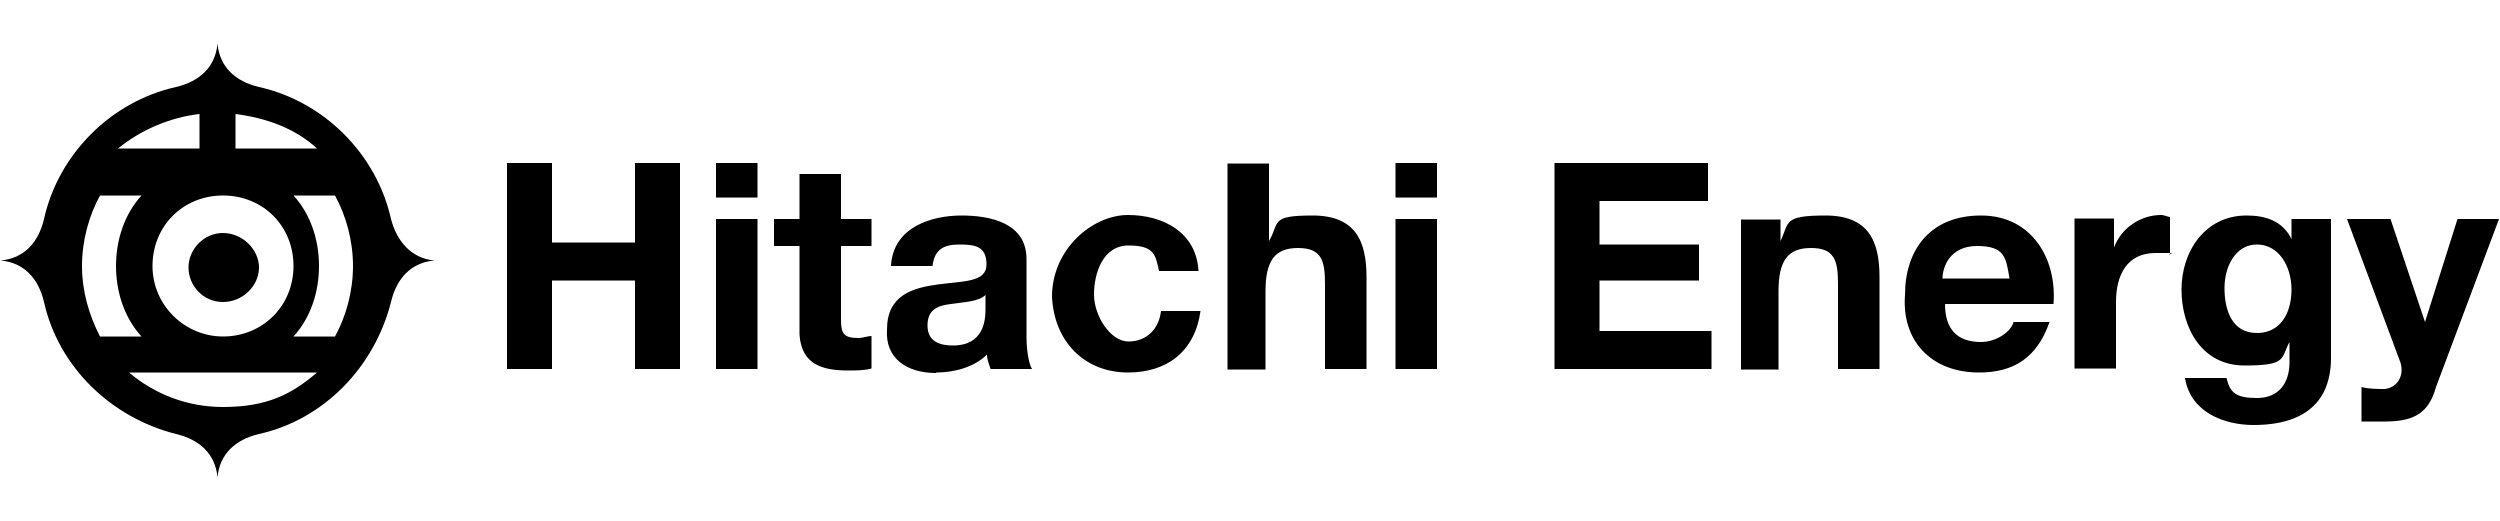
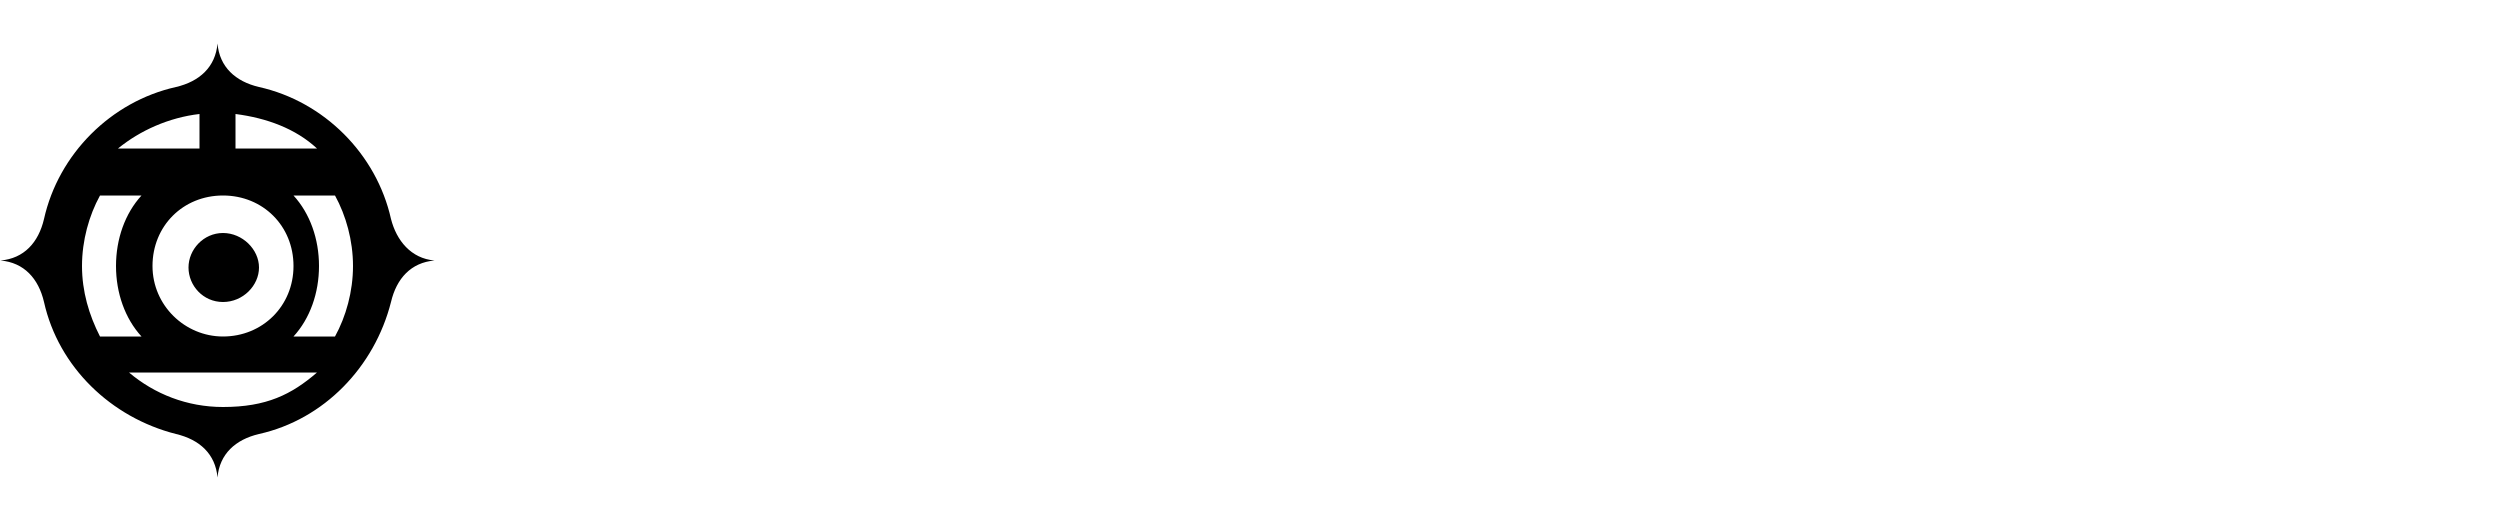
<svg xmlns="http://www.w3.org/2000/svg" id="Calque_1" version="1.1" viewBox="0 0 500 104.2">
  <defs>
    <style>
      .st0 {
        fill-rule: evenodd;
      }
    </style>
  </defs>
-   <path id="HitachiEnergy" d="M110.4,73.8v-17.7h16.6v17.7h9v-41.2h-9v15.9h-16.6v-15.9h-9v41.2h9ZM151.5,39.1v-6.5h-8.3v6.9h8.3v-.4ZM151.5,73.8v-30h-8.3v30h8.3ZM169.6,74.1c1.4,0,3.3,0,4.7-.4v-6.5c-.7,0-1.8.4-2.5.4-2.9,0-3.6-.7-3.6-3.6v-14.8h6.1v-5.4h-6.1v-9h-8.3v9h-5.1v5.4h5.1v17.7c.4,6.1,4.7,7.2,9.8,7.2ZM187.3,74.5c3.6,0,7.6-1.1,10.1-3.6,0,1.1.4,1.8.7,2.9h8.3c-.7-1.1-1.1-4-1.1-6.5v-15.5c0-7.2-7.2-8.7-13-8.7s-13.7,2.2-14.1,10.1h8.3c.4-3.3,2.2-4.3,5.4-4.3s5.4.4,5.4,4-4.7,3.3-9.8,4c-5.1.7-10.1,2.2-10.1,9-.4,5.8,4,8.7,9.8,8.7ZM190.6,69.1c-2.5,0-5.1-.7-5.1-4s2.2-4,4.7-4.3c2.5-.4,5.4-.4,6.9-1.8v2.9c0,2.2-.4,7.2-6.5,7.2ZM225.6,74.5c7.9,0,13.4-4.3,14.5-12.3h-7.9c-.4,3.6-2.9,6.1-6.5,6.1s-6.9-5.1-6.9-9.4,1.8-9.8,6.9-9.8,5.4,1.8,6.1,5.1h7.9c-.4-7.6-6.9-11.2-14.1-11.2s-15.2,6.9-15.2,16.3c.4,9,6.5,15.2,15.2,15.2ZM253.1,73.8v-15.5c0-6.1,1.8-8.7,6.5-8.7s5.4,2.5,5.4,7.2v17h8.3v-18.4c0-7.2-2.2-12.3-10.8-12.3s-6.5,1.4-8.7,5.1h0v-15.5h-8.3v41.2h7.6ZM287.4,39.1v-6.5h-8.3v6.9h8.3v-.4ZM287.4,73.8v-30h-8.3v30h8.3ZM342.3,73.8v-7.6h-22.4v-10.1h19.9v-7.2h-19.9v-8.7h21.7v-7.6h-30.7v41.2h31.4ZM355.7,73.8v-15.5c0-6.1,1.8-8.7,6.5-8.7s5.4,2.5,5.4,7.2v17h8.3v-18.4c0-7.2-2.2-12.3-10.8-12.3s-7.2,1.4-9,5.1h0v-4.3h-7.9v30h7.6ZM395.8,74.5c6.9,0,11.6-2.9,14.1-10.1h-7.2c-.4,1.8-3.3,4-6.5,4-4.7,0-7.2-2.5-7.2-7.6h21.7c.7-9-4.3-17.7-14.5-17.7s-15.2,6.9-15.2,15.9c-.7,9,5.1,15.5,14.8,15.5ZM401.9,55.7h-13.4c0-2.2,1.4-6.5,6.9-6.5s5.8,2.2,6.5,6.5ZM423.2,73.8v-13.4c0-5.4,2.2-9.8,7.9-9.8s2.2,0,2.9.4v-7.6c-.4,0-1.1-.4-1.8-.4-4,0-7.9,2.5-9.4,6.5h0v-5.8h-7.9v30h8.3ZM450.7,85c13.7,0,15.5-8.3,15.5-13.4v-27.8h-7.9v4h0c-1.8-3.6-5.1-4.7-9-4.7-8.3,0-13,7.2-13,14.8s4,15.2,12.6,15.2,7.2-1.4,9-4.7h0v4c0,4.3-2.2,7.2-6.5,7.2s-5.4-1.1-6.1-4h-8.3c1.1,6.9,7.9,9.4,13.7,9.4ZM451.4,66.6c-5.1,0-6.5-4.7-6.5-9s2.2-8.7,6.5-8.7,6.9,4.3,6.9,9-2.2,8.7-6.9,8.7ZM477.1,84.3c5.8,0,8.7-1.8,10.1-6.9l12.6-33.6h-8.3l-6.5,20.6h0l-6.9-20.6h-8.7l10.5,28.2c1.1,2.5,0,5.4-2.9,5.8-1.4,0-3.3,0-4.7-.4v6.9h4.7Z" />
  <g id="Symbols">
    <g id="Navigation_x2F_Header_x2F_Desktop_x2F_Website-Rollover">
      <g id="Group-2">
        <path id="mark_01_01" class="st0" d="M67,67.3c2.2-4,3.6-9,3.6-14.1s-1.4-10.1-3.6-14.1h-8.3c3.3,3.6,5.1,8.7,5.1,14.1s-1.8,10.5-5.1,14.1h8.3ZM28.3,67.3c-3.3-3.6-5.1-8.7-5.1-14.1s1.8-10.5,5.1-14.1h-8.3c-2.2,4-3.6,9-3.6,14.1s1.4,9.8,3.6,14.1h8.3ZM44.6,60.4c4,0,7.2-3.3,7.2-6.9s-3.3-6.9-7.2-6.9-6.9,3.3-6.9,6.9c0,3.6,2.9,6.9,6.9,6.9ZM44.6,81.4c8.7,0,13.7-2.5,18.8-6.9H25.8c5.1,4.3,11.6,6.9,18.8,6.9ZM47.1,29.7h16.3c-4.3-4-10.1-6.1-16.3-6.9v6.9ZM23.6,29.7h16.3v-6.9c-6.1.7-11.9,3.3-16.3,6.9ZM44.6,67.3c7.9,0,14.1-6.1,14.1-14.1s-6.1-14.1-14.1-14.1-14.1,6.1-14.1,14.1c0,7.9,6.5,14.1,14.1,14.1ZM51.8,17.4c13,2.9,23.5,13.4,26.4,26.4,1.1,4.3,4,7.9,8.7,8.3-4.7.4-7.6,3.6-8.7,8.3-3.3,13-13.4,23.5-26.4,26.4-4.7,1.1-7.9,4-8.3,8.7h0c-.4-4.7-3.6-7.6-8.3-8.7-13-3.3-23.5-13.4-26.4-26.4-1.1-4.7-4-7.9-8.7-8.3,4.7-.4,7.6-3.6,8.7-8.3,2.9-13,13.4-23.5,26.4-26.4,4.7-1.1,7.9-4,8.3-8.7.4,4.7,3.6,7.6,8.3,8.7h0Z" />
      </g>
    </g>
  </g>
</svg>